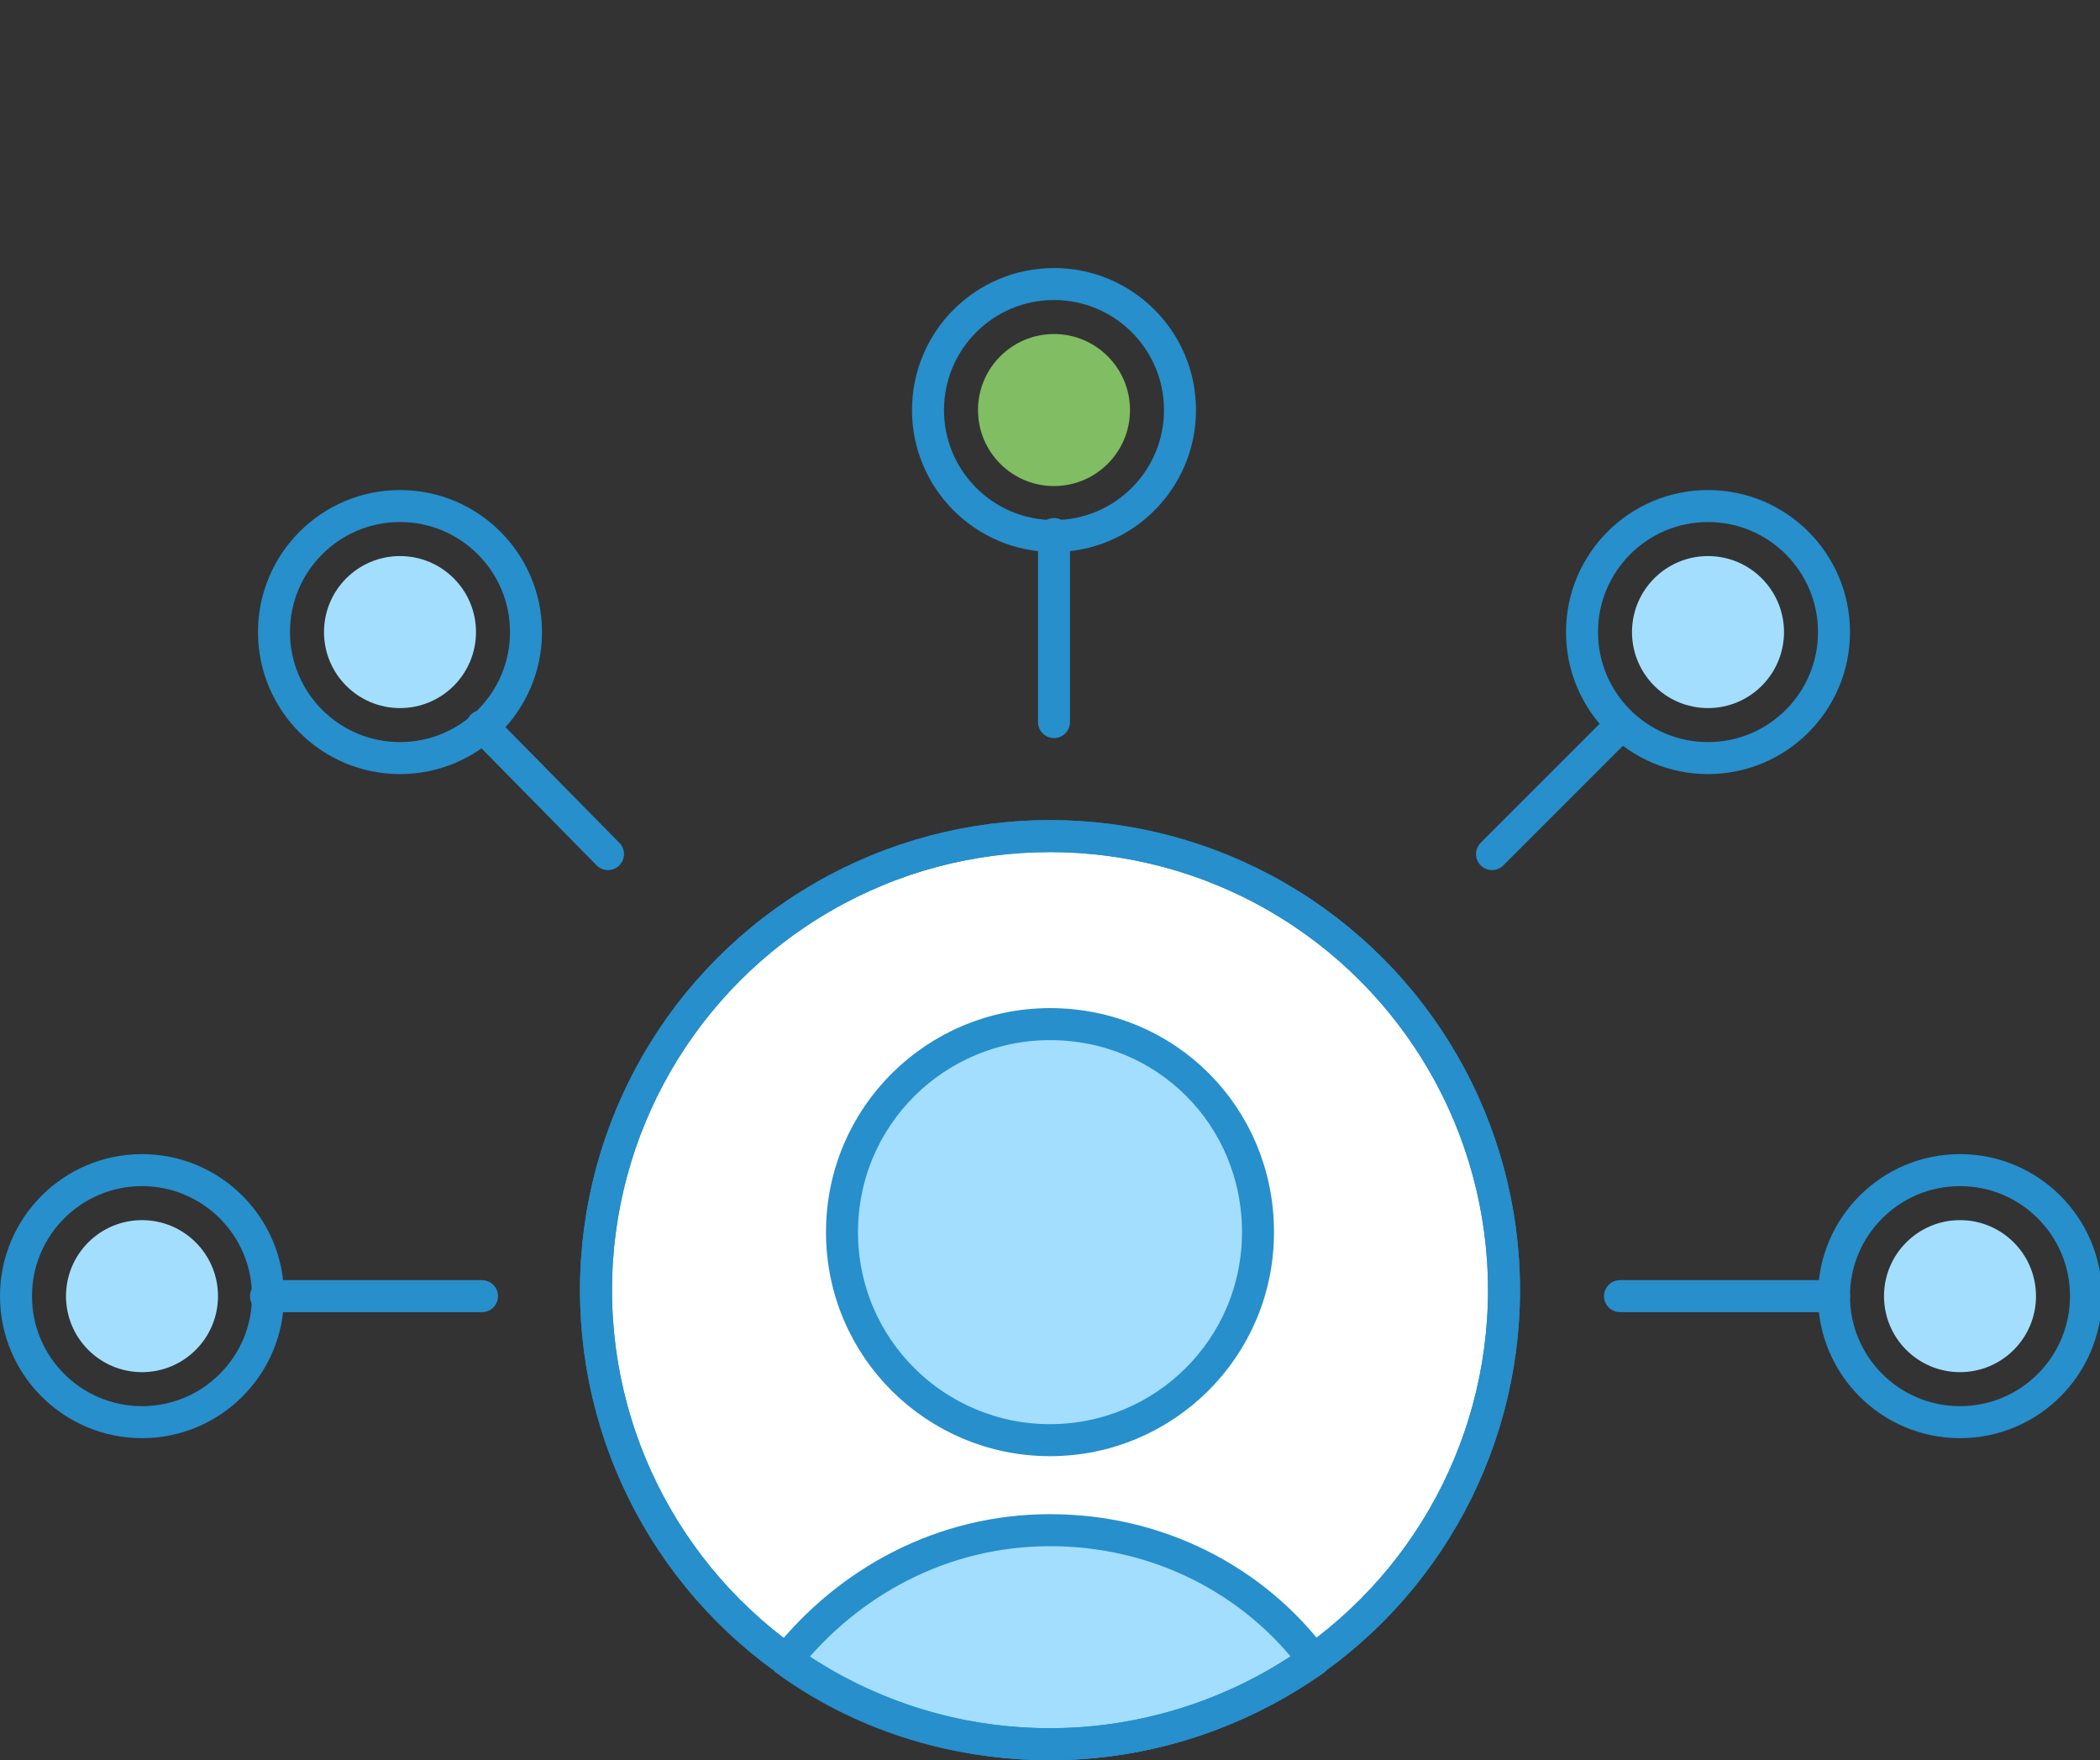
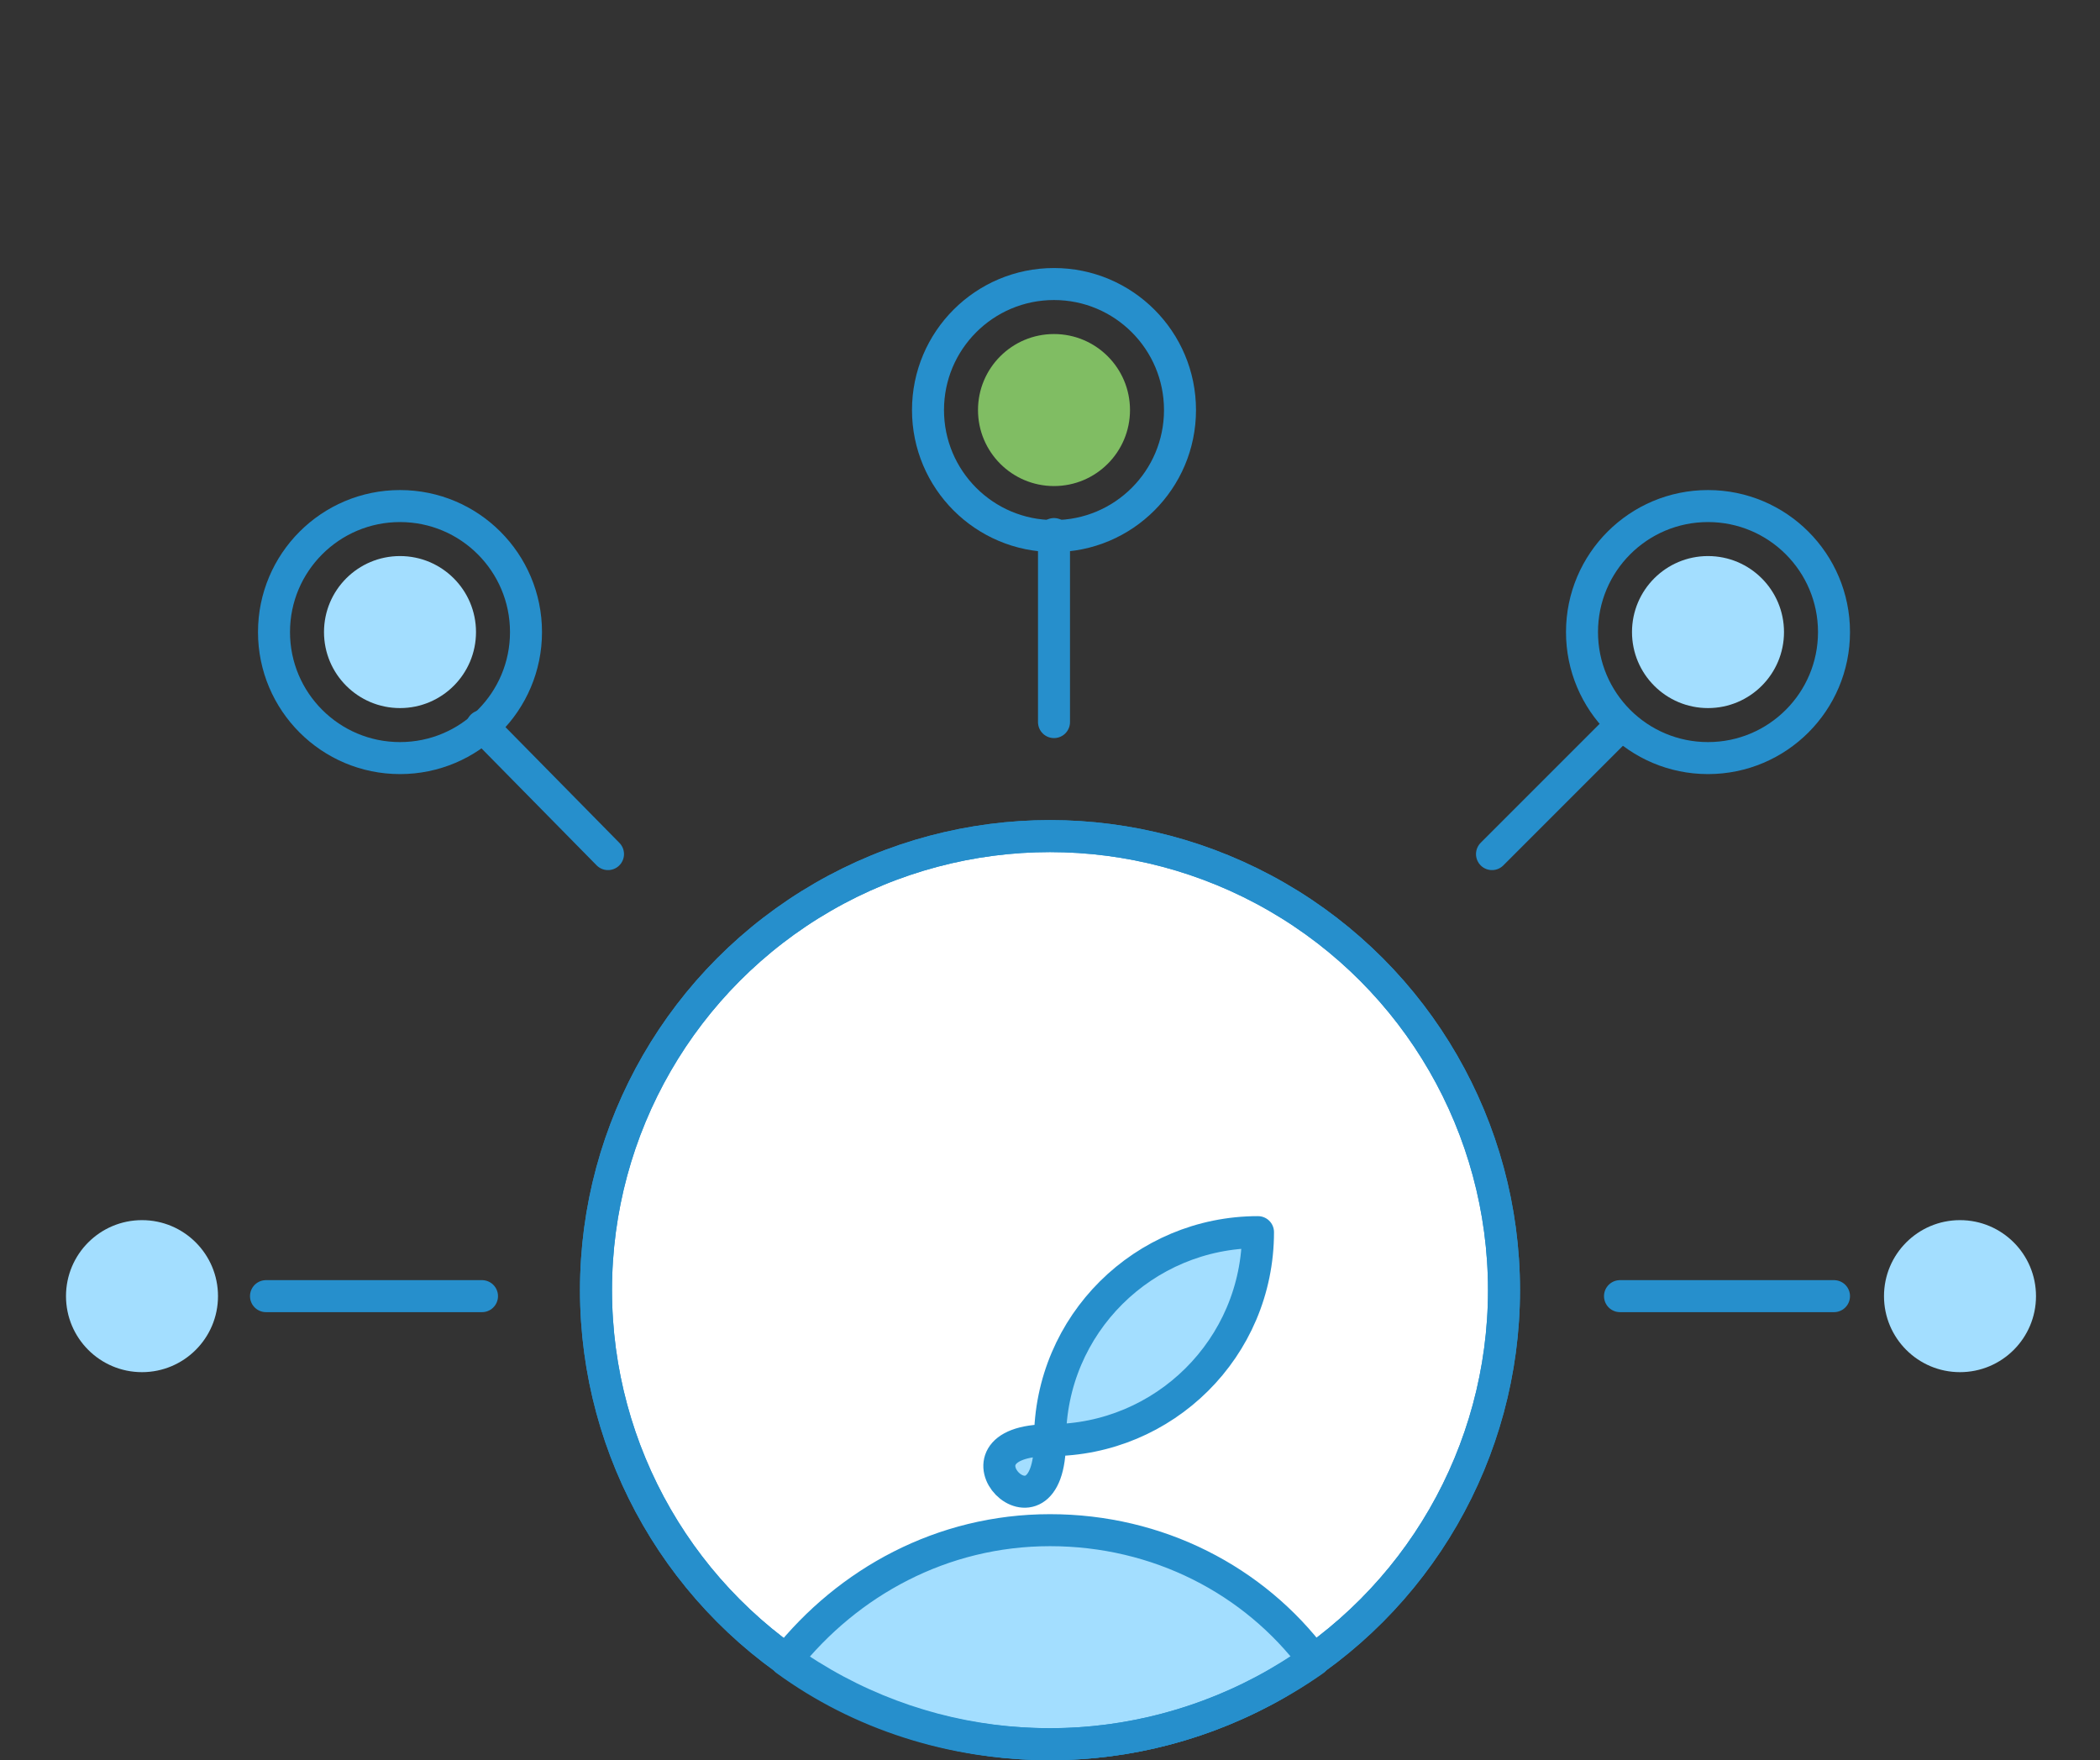
<svg xmlns="http://www.w3.org/2000/svg" version="1.1" id="Layer_1" x="0px" y="0px" viewBox="0 0 105 88" enable-background="new 0 0 105 88" xml:space="preserve">
  <rect x="0" y="0" width="105" height="88" fill="#333333" stroke="none" />
  <g>
    <g>
      <circle fill="#FFFFFF" stroke="#268FCC" stroke-width="1.6" stroke-linecap="round" stroke-linejoin="round" stroke-miterlimit="10" cx="52.5" cy="64.5" r="22.7" />
      <g>
-         <path fill="#A3DEFF" stroke="#268FCC" stroke-width="1.6" stroke-linecap="round" stroke-linejoin="round" stroke-miterlimit="10" d="     M52.5,72c5.7,0,10.4-4.6,10.4-10.4s-4.6-10.4-10.4-10.4c-5.7,0-10.4,4.6-10.4,10.4S46.8,72,52.5,72z" />
+         <path fill="#A3DEFF" stroke="#268FCC" stroke-width="1.6" stroke-linecap="round" stroke-linejoin="round" stroke-miterlimit="10" d="     M52.5,72c5.7,0,10.4-4.6,10.4-10.4c-5.7,0-10.4,4.6-10.4,10.4S46.8,72,52.5,72z" />
        <path fill="#A3DEFF" stroke="#268FCC" stroke-width="1.6" stroke-linecap="round" stroke-linejoin="round" stroke-miterlimit="10" d="     M65.7,83c-3-4-7.8-6.5-13.2-6.5c-5.4,0-10.1,2.6-13.2,6.5c3.7,2.7,8.3,4.2,13.2,4.2C57.4,87.2,62,85.6,65.7,83z" />
      </g>
    </g>
    <line fill="#C7E8F7" stroke="#268FCC" stroke-width="1.6" stroke-linecap="round" stroke-linejoin="round" stroke-miterlimit="10" x1="30.4" y1="42.7" x2="24.1" y2="36.3" />
    <line fill="#C7E8F7" stroke="#268FCC" stroke-width="1.6" stroke-linecap="round" stroke-linejoin="round" stroke-miterlimit="10" x1="81" y1="36.3" x2="74.6" y2="42.7" />
    <line fill="#C7E8F7" stroke="#268FCC" stroke-width="1.6" stroke-linecap="round" stroke-linejoin="round" stroke-miterlimit="10" x1="91.7" y1="64.8" x2="81" y2="64.8" />
    <circle fill="none" stroke="#268FCC" stroke-width="1.6" stroke-linecap="round" stroke-linejoin="round" stroke-miterlimit="10" cx="52.5" cy="64.5" r="22.7" />
    <circle fill="#A3DEFF" cx="98" cy="64.8" r="3.8" />
-     <circle fill="none" stroke="#268FCC" stroke-width="1.6" stroke-linecap="round" stroke-linejoin="round" stroke-miterlimit="10" cx="98" cy="64.8" r="6.3" />
    <circle fill="#A3DEFF" cx="85.4" cy="31.6" r="3.8" />
    <circle fill="none" stroke="#268FCC" stroke-width="1.6" stroke-linecap="round" stroke-linejoin="round" stroke-miterlimit="10" cx="85.4" cy="31.6" r="6.3" />
    <circle fill="#A3DEFF" cx="20" cy="31.6" r="3.8" />
    <circle fill="none" stroke="#268FCC" stroke-width="1.6" stroke-linecap="round" stroke-linejoin="round" stroke-miterlimit="10" cx="20" cy="31.6" r="6.3" />
    <line fill="#C7E8F7" stroke="#268FCC" stroke-width="1.6" stroke-linecap="round" stroke-linejoin="round" stroke-miterlimit="10" x1="13.3" y1="64.8" x2="24.1" y2="64.8" />
    <circle fill="#A3DEFF" cx="7.1" cy="64.8" r="3.8" />
-     <circle fill="none" stroke="#268FCC" stroke-width="1.6" stroke-linecap="round" stroke-linejoin="round" stroke-miterlimit="10" cx="7.1" cy="64.8" r="6.3" />
    <line fill="#C7E8F7" stroke="#268FCC" stroke-width="1.6" stroke-linecap="round" stroke-linejoin="round" stroke-miterlimit="10" x1="52.7" y1="26.7" x2="52.7" y2="36.1" />
    <circle fill="#80BD63" cx="52.7" cy="20.5" r="3.8" />
    <circle fill="none" stroke="#268FCC" stroke-width="1.6" stroke-linecap="round" stroke-linejoin="round" stroke-miterlimit="10" cx="52.7" cy="20.5" r="6.3" />
  </g>
</svg>